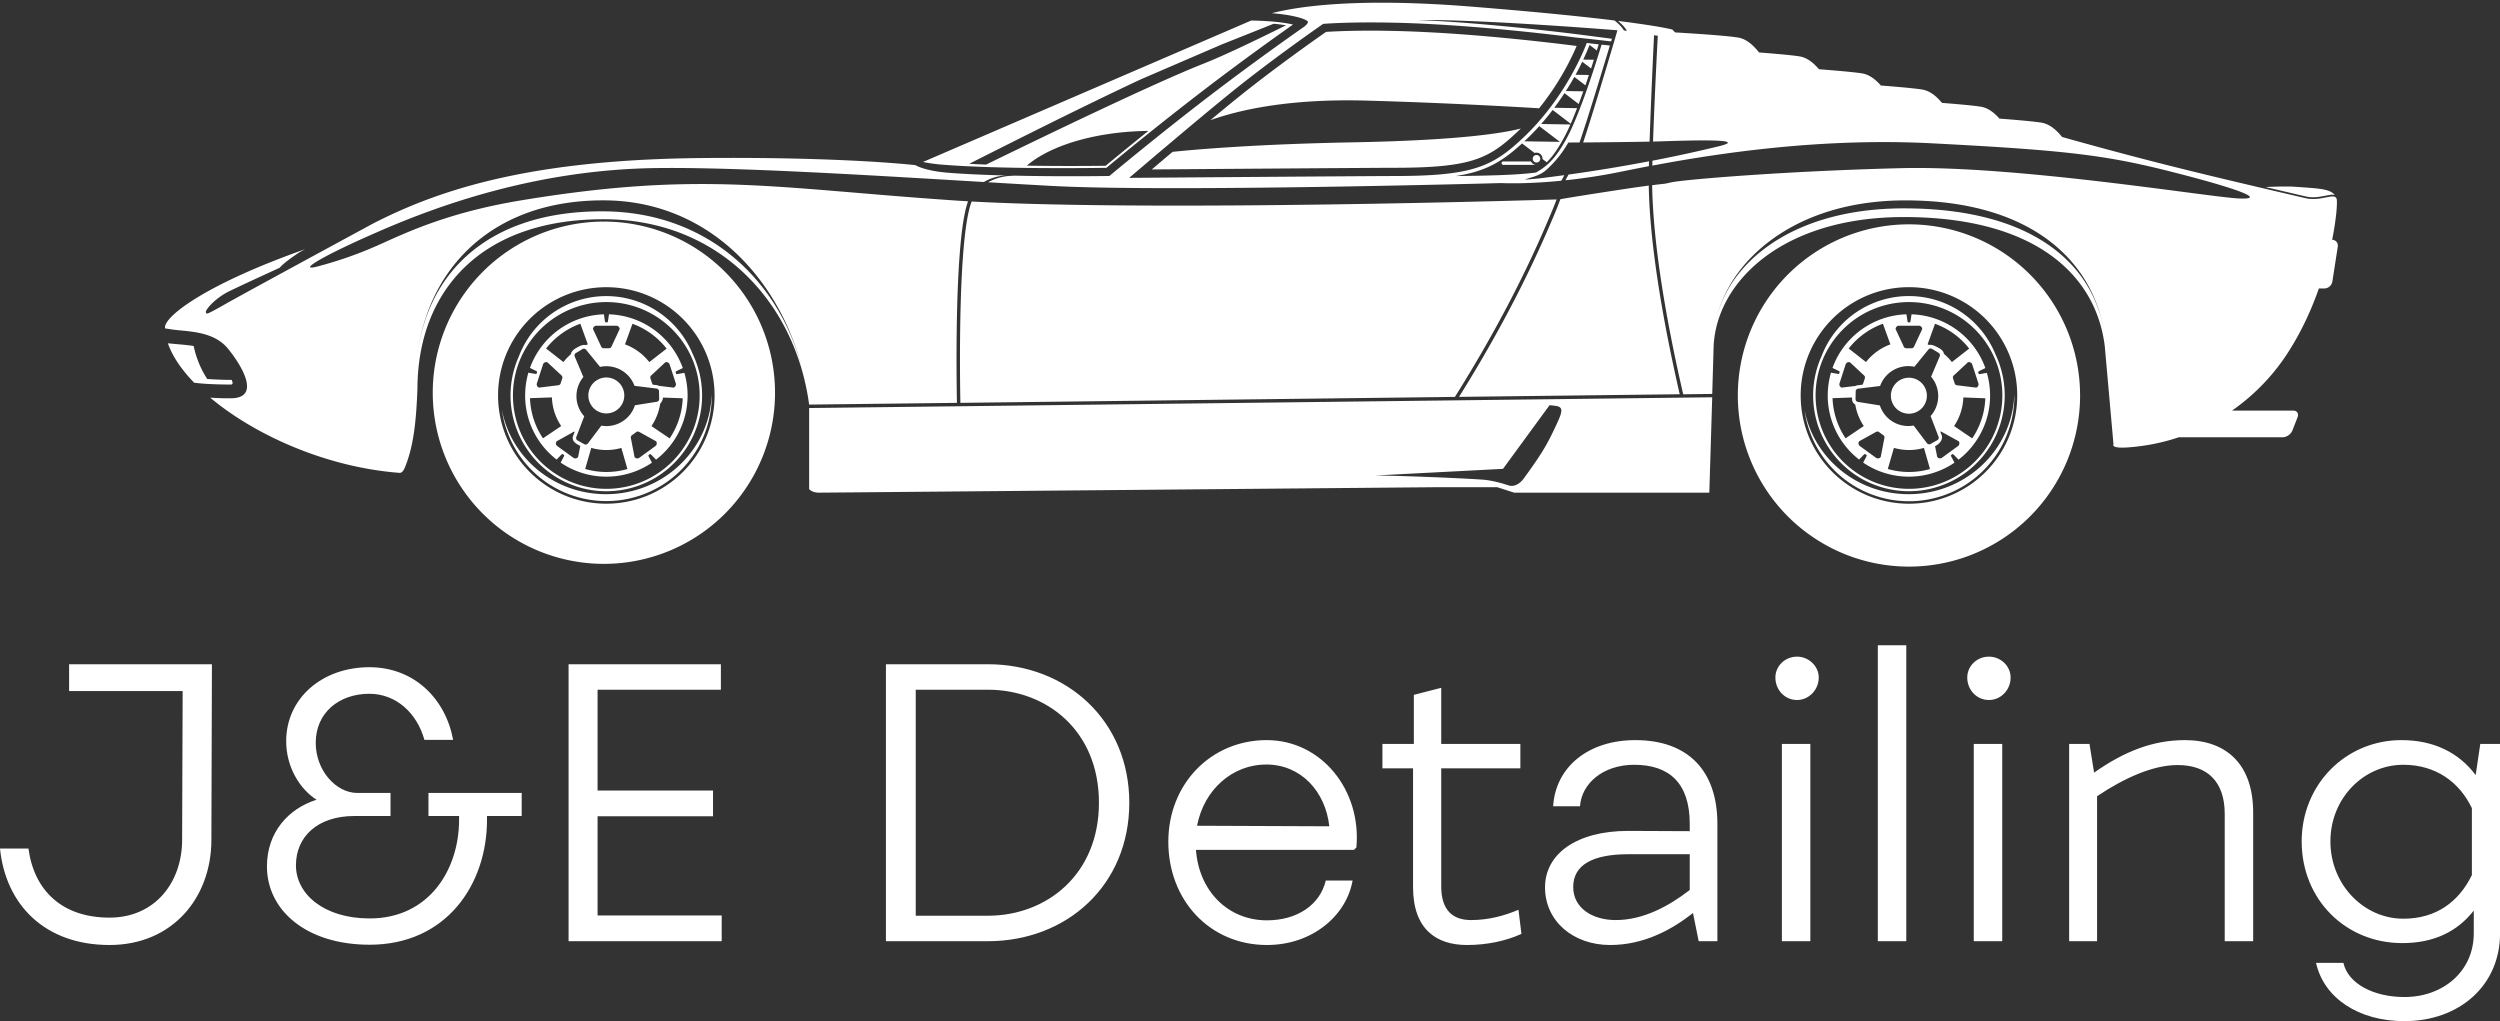
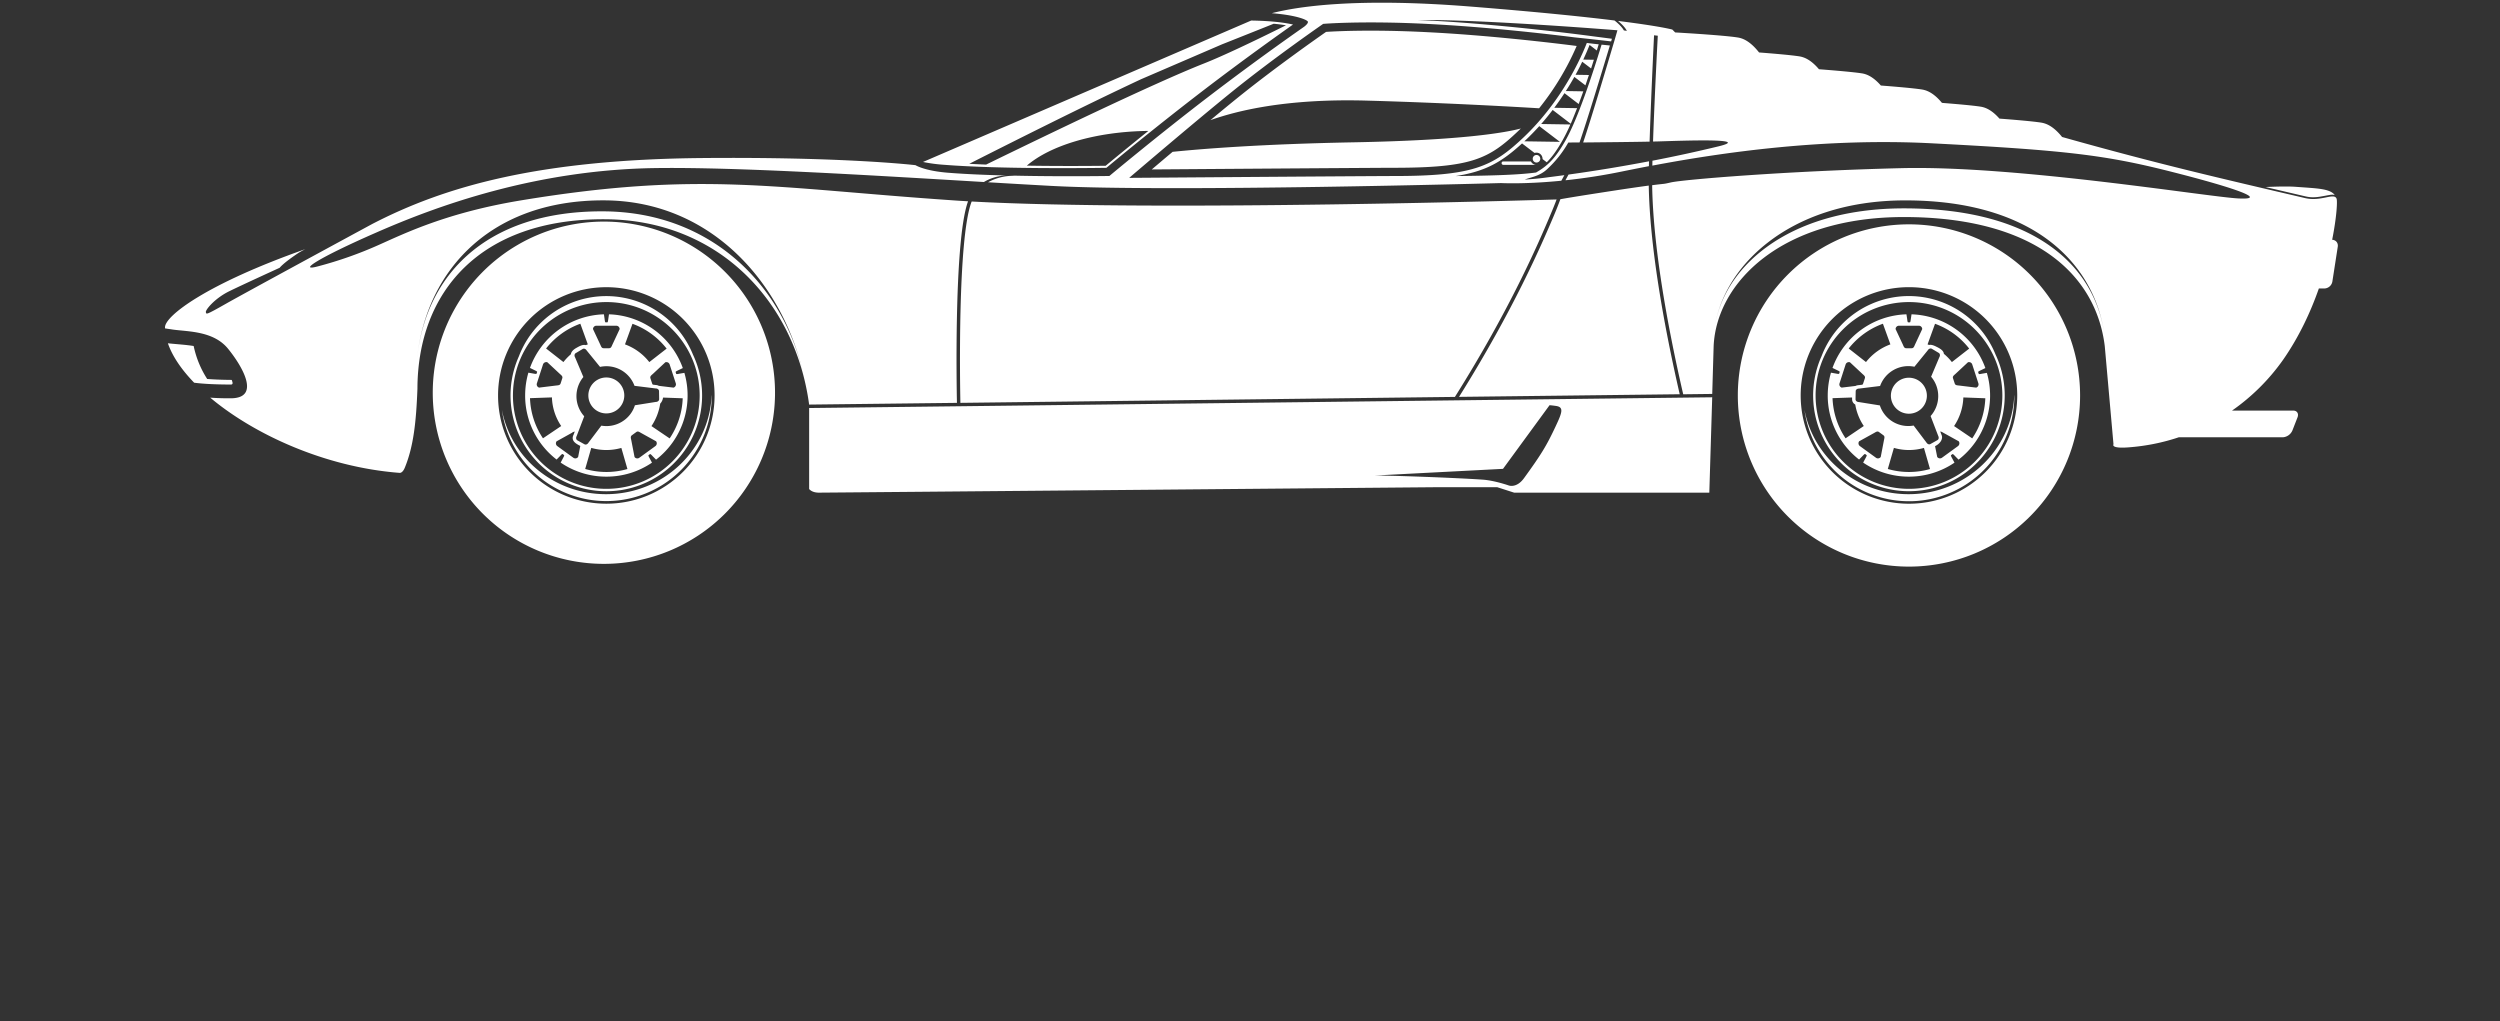
<svg xmlns="http://www.w3.org/2000/svg" data-v-423bf9ae="" viewBox="0 0 399.063 163" class="iconAbove">
  <rect x="0" y="0" width="399.063" height="163" fill="#333333" stroke="none" />
  <g data-v-423bf9ae="" id="b3932705-d162-4eb2-acfa-84f526d0d4ec" fill="white" transform="matrix(4.326,0,0,4.326,-1.255,89.676)">
-     <path d="M0.29 10.58C0.50 12.66 1.95 14.14 4.33 14.14C6.66 14.14 8.09 12.39 8.09 10.26L8.11 3.78L2.84 3.78L2.84 4.77L7.03 4.77L7.01 10.26C7.01 11.83 6.01 13.13 4.33 13.13C2.60 13.13 1.55 12.15 1.34 10.58ZM19.54 8.53L16.10 8.53L16.10 9.38L17.23 9.38L17.23 9.52C17.23 11.35 16.13 13.16 13.93 13.16C12.24 13.16 11.21 12.26 11.21 11.20C11.21 10.15 12.00 9.38 13.37 9.38L14.70 9.38L14.70 8.53L13.48 8.53C12.68 8.53 11.94 7.69 11.94 6.68C11.94 5.57 12.80 4.87 13.92 4.87C14.91 4.87 15.68 5.59 15.95 6.57L17.01 6.57C16.73 5.05 15.57 3.89 13.92 3.89C12.17 3.89 10.85 5.04 10.85 6.62C10.85 7.55 11.33 8.37 11.97 8.78C10.93 9.11 10.14 9.98 10.14 11.24C10.14 12.85 11.58 14.13 13.93 14.13C16.74 14.13 18.26 11.93 18.26 9.52L18.26 9.38L19.54 9.38ZM22.34 13.05L22.34 9.39L26.60 9.39L26.60 8.44L22.34 8.44L22.34 4.72L26.89 4.72L26.89 3.78L21.27 3.78L21.27 14L26.92 14L26.92 13.05ZM36.74 3.78L32.98 3.78L32.98 14L36.74 14C39.65 14 41.96 11.94 41.96 8.89C41.96 5.87 39.66 3.78 36.74 3.78ZM36.74 13.06L34.08 13.06L34.08 4.72L36.74 4.72C38.91 4.72 40.84 6.23 40.84 8.89C40.84 11.54 38.91 13.06 36.74 13.06ZM47.03 6.58C44.98 6.58 43.40 8.19 43.40 10.33C43.40 12.50 44.94 14.14 47.04 14.14C48.71 14.14 49.97 13.06 50.20 11.76L49.21 11.76C49.00 12.66 48.15 13.23 47.04 13.23C45.60 13.23 44.53 12.15 44.42 10.63L50.25 10.63L50.34 10.54C50.53 8.41 49.04 6.58 47.03 6.58ZM44.46 9.74C44.72 8.39 45.78 7.48 47.01 7.48C48.30 7.48 49.20 8.48 49.34 9.76ZM51.30 7.62L52.43 7.62L52.43 12.00C52.43 13.57 53.30 14.14 54.42 14.14C55.16 14.14 55.86 13.99 56.43 13.73L56.32 12.84C55.80 13.06 55.22 13.22 54.57 13.22C53.89 13.22 53.47 12.85 53.47 11.98L53.47 7.62L56.39 7.62L56.39 6.72L53.47 6.72L53.47 4.65L52.46 4.91L52.46 6.72L51.30 6.72ZM60.63 6.58C58.91 6.58 57.69 7.56 57.60 9.02L58.59 9.02C58.65 8.18 59.44 7.49 60.59 7.49C61.88 7.49 62.64 8.16 62.64 9.67L62.64 9.94L60.37 9.93C58.45 9.93 57.30 10.79 57.30 12.01C57.30 13.27 58.35 14.14 59.70 14.14C60.98 14.14 62.01 13.55 62.76 12.96L62.97 14L63.66 14L63.66 9.67C63.66 7.70 62.57 6.58 60.63 6.58ZM58.34 12.00C58.34 11.19 59.05 10.79 60.38 10.79L62.64 10.79L62.64 12.11C61.88 12.70 60.93 13.22 59.91 13.22C59.05 13.22 58.34 12.78 58.34 12.00ZM66.60 5.10C67.03 5.10 67.40 4.73 67.40 4.27C67.40 3.85 67.03 3.50 66.60 3.50C66.15 3.50 65.80 3.85 65.80 4.27C65.80 4.73 66.15 5.10 66.60 5.10ZM67.09 6.72L66.04 6.72L66.04 14L67.09 14ZM70.63 3.08L69.58 3.08L69.58 14L70.63 14ZM73.68 5.10C74.12 5.10 74.48 4.73 74.48 4.27C74.48 3.85 74.12 3.50 73.68 3.50C73.23 3.50 72.88 3.85 72.88 4.27C72.88 4.73 73.23 5.10 73.68 5.10ZM74.17 6.72L73.12 6.72L73.12 14L74.17 14ZM80.91 6.58C79.74 6.58 78.68 6.99 77.56 7.78L77.39 6.72L76.64 6.72L76.64 14L77.67 14L77.67 8.65C78.67 7.98 79.73 7.50 80.64 7.50C81.75 7.50 82.38 8.12 82.38 9.30L82.38 14L83.43 14L83.43 9.25C83.43 7.50 82.47 6.58 80.91 6.58ZM91.81 6.72L91.64 7.87C91.01 7.03 90.08 6.58 88.90 6.58C86.86 6.58 85.22 8.20 85.22 10.32C85.22 12.46 86.84 14.07 88.93 14.07C90.09 14.07 90.96 13.65 91.57 12.87L91.57 13.71C91.57 15.11 90.44 16.06 89.01 16.06C87.88 16.06 86.93 15.57 86.76 14.80L85.75 14.80C86.04 16.10 87.32 16.95 89.01 16.95C91.03 16.95 92.54 15.64 92.54 13.71L92.54 6.72ZM88.97 13.17C87.51 13.17 86.28 11.91 86.28 10.32C86.28 8.72 87.51 7.49 88.97 7.49C90.17 7.49 91.04 8.13 91.50 9.09L91.50 11.56C91.01 12.56 90.17 13.17 88.97 13.17Z" />
-   </g>
+     </g>
  <g data-v-423bf9ae="" id="66322b6c-3484-42e5-89b9-4a027f57a4fc" transform="matrix(3.528,0,0,3.528,23.737,-145.677)" stroke="none" fill="white">
    <path d="M71.9 59.185a7.743 7.743 0 1115.486 0 7.743 7.743 0 01-15.486 0zm2.844 0a4.898 4.898 0 109.798-.002 4.898 4.898 0 00-9.798.002zm9.668 0a4.769 4.769 0 01-9.496.648c.41 2.174 2.361 3.818 4.707 3.818 2.575 0 4.674-1.981 4.784-4.466h.005zm-.848-1.846a4.334 4.334 0 11-7.877.071 4.23 4.23 0 017.877-.071zm-3.921-2.38a4.225 4.225 0 10.002 8.45 4.225 4.225 0 00-.002-8.45zm-2.266 4.524l.95.152a1.35 1.35 0 001.527.91l.576.763c.044.075.123.109.181.076l.322-.18c.06-.033.072-.117.033-.192l-.344-.896a1.354 1.354 0 00.023-1.78l.373-.881c.045-.073.032-.159-.024-.194l-.315-.188c-.058-.034-.142-.004-.184.068l-.605.744a1.357 1.357 0 00-1.553.871l-.95.117c-.085-.001-.154.051-.154.117l-.007.37c0 .067.066.122.151.123zm4.727-.209a2.478 2.478 0 01-.42 1.295l.821.557c.36-.532.569-1.159.593-1.815l-.994-.037zm-3.066-3.092l.333.71c.045.108.07.156.154.156h.233c.085 0 .109-.048.154-.156l.331-.71a.152.152 0 00-.155-.153h-.895a.153.153 0 00-.155.153zm-2.436 2.647l.622-.075a.374.374 0 01.153-.037l.155-.019c.021-.014.032-.034.042-.064l.072-.221c.027-.081-.012-.119-.099-.195l-.574-.535a.156.156 0 00-.196.1l-.275.852a.151.151 0 00.1.194zm1.764 3.138l.148-.769c.027-.114.036-.167-.034-.218l-.188-.137c-.068-.051-.115-.025-.217.035l-.686.38a.157.157 0 00.034.217l.725.526a.154.154 0 00.218-.034zm3.53-.708l-.687-.38c-.066-.039-.108-.063-.151-.062l.051.132c.104.208-.069.426-.285.529l.097.488a.154.154 0 00.217.035l.724-.526a.157.157 0 00.034-.216zm.416-3.576l-.574.535c-.089.076-.126.114-.1.195l.073.221c.024.082.08.091.195.101l.778.095a.154.154 0 00.1-.195l-.277-.851a.153.153 0 00-.195-.101zm-1.827-.81l.068.027c.083-.021.192.006.349.088.223.107.312.205.32.312.135.112.256.237.363.374l.783-.61a3.45 3.45 0 00-1.545-1.123l-.338.932zm-2.786.8a2.498 2.498 0 011.104-.8l-.338-.934a3.477 3.477 0 00-1.548 1.121l.782.613zm-.099 2.894a2.458 2.458 0 01-.387-.973.262.262 0 01-.142-.236l-.001-.082-.884.031c.023.64.223 1.272.59 1.816l.824-.556zm2.721.991a2.453 2.453 0 01-1.359-.002l-.276.955a3.454 3.454 0 001.91.002l-.275-.955zm-4.353-2.373c0-.358.052-.703.146-1.031l.206.036c.108.021.159.029.167.004l.022-.069c.008-.025-.037-.047-.138-.095l-.188-.091a3.678 3.678 0 013.346-2.426l.032.204c.013.111.021.16.048.16h.072c.026 0 .032-.049.048-.16l.03-.204a3.675 3.675 0 013.342 2.432l-.187.09c-.103.048-.146.071-.139.097l.023.069c.008.026.059.018.167-.004l.203-.035a3.665 3.665 0 01-1.281 3.927l-.144-.147c-.076-.082-.111-.116-.134-.102l-.058.043c-.022.016.001.061.055.159l.097.183a3.67 3.67 0 01-2.063.633 3.658 3.658 0 01-2.069-.636l.098-.184c.054-.099.076-.144.054-.158l-.058-.043c-.021-.017-.058.019-.135.101l-.144.146a3.666 3.666 0 01-1.418-2.899zm3.29-.708a.814.814 0 11.764 1.438.814.814 0 01-.764-1.438zm-66.405.708a7.743 7.743 0 1115.484 0 7.743 7.743 0 01-15.484 0zm2.954 0a4.896 4.896 0 004.898 4.897 4.898 4.898 0 10-4.898-4.897zm9.668 0a4.769 4.769 0 01-9.495.648c.41 2.174 2.362 3.818 4.708 3.818 2.574 0 4.673-1.981 4.782-4.466h.005zm-8.724-1.776a4.23 4.23 0 017.875-.071 4.334 4.334 0 11-7.875.071zm3.954-2.45a4.225 4.225 0 000 8.45c2.333 0 4.223-1.891 4.223-4.224s-1.889-4.226-4.223-4.226zm-3.673 4.226c0-.358.051-.703.146-1.031l.205.036c.11.021.16.029.168.004l.022-.069c.008-.025-.036-.047-.137-.095l-.186-.091a3.675 3.675 0 013.346-2.426l.03.204c.014.111.022.16.047.16h.074c.026 0 .033-.049.048-.16l.03-.204a3.673 3.673 0 013.341 2.432l-.187.09c-.101.048-.146.071-.137.097l.022.069c.008.026.058.018.167-.004l.206-.035a3.667 3.667 0 01-1.282 3.927l-.144-.147c-.076-.082-.111-.116-.133-.102l-.059.043c-.022.016.001.061.055.159l.097.183a3.665 3.665 0 01-2.064.633 3.655 3.655 0 01-2.068-.636l.097-.184c.053-.099.076-.144.054-.158l-.058-.043c-.023-.017-.058.019-.134.101l-.143.146a3.653 3.653 0 01-1.423-2.899zm4.353 2.373a2.46 2.46 0 01-1.361-.002l-.275.955c.618.178 1.28.183 1.911.002l-.275-.955zm-2.721-.991a2.447 2.447 0 01-.42-1.295l-.992.035a3.46 3.46 0 00.587 1.816l.825-.556zm.1-2.894c.102-.13.215-.248.337-.354.015-.106.097-.206.278-.303.184-.106.303-.138.396-.108l.092-.035-.338-.934a3.48 3.48 0 00-1.549 1.121l.784.613zm2.785-.8c.438.161.819.441 1.1.802l.784-.61c-.396-.506-.93-.9-1.545-1.123l-.339.931zm1.826.81l-.573.535c-.089.076-.126.114-.101.195l.073.221c.008.028.02.047.036.061l.135.017a.286.286 0 01.135.037l.667.081a.156.156 0 00.101-.195l-.277-.851a.155.155 0 00-.196-.101zm-.417 3.576l-.686-.38c-.101-.061-.147-.086-.217-.035l-.188.137c-.07.051-.062.105-.035.218l.149.769a.154.154 0 00.217.035l.725-.526a.156.156 0 00.035-.218zm-3.529.708l.098-.499c-.204-.103-.441-.235-.303-.51l.053-.141a.328.328 0 00-.137.062l-.685.38a.155.155 0 00.033.217l.725.526a.153.153 0 00.216-.035zm-1.765-3.138l.778-.095c.117-.01.17-.019.197-.101l.071-.221c.026-.081-.013-.119-.1-.195l-.574-.535a.157.157 0 00-.196.1l-.276.852a.153.153 0 00.1.195zm2.438-2.647l.333.71c.046.108.068.156.155.156h.232c.084 0 .109-.048.154-.156l.332-.71a.153.153 0 00-.155-.153h-.895a.154.154 0 00-.156.153zm3.041 3.372a2.5 2.5 0 01-.396 1.016l.823.557a3.452 3.452 0 00.591-1.815l-.89-.032a.484.484 0 01-.128.274zm-3.244 1.764l.58-.768c.309.054.637 0 .927-.174.294-.176.497-.445.592-.748l.947-.151c.084 0 .151-.057.15-.124l-.006-.369c-.002-.065-.072-.119-.155-.117l-.954-.118a1.355 1.355 0 00-1.559-.857l-.604-.742c-.044-.073-.125-.104-.182-.069l-.316.19c-.059.035-.069.12-.026.193l.374.886a1.353 1.353 0 00.038 1.776l-.342.896c-.041.074-.027.159.032.193l.324.179c.059.033.138-.002.18-.076zm-.007-2.133a.813.813 0 111.626-.002.813.813 0 01-1.626.002zm-17.837-.578c-.581-.6-.991-1.21-1.187-1.784l.085.01c.378.038.747.059 1.081.114a4.43 4.43 0 00.612 1.491c.285.023.647.039 1.111.043a.874.874 0 01.031.1s.04.11-.068.11c-.8-.003-1.314-.037-1.665-.084zm93.72-8.853c.533-.024 1.053-.034 1.374-.009.952.072 1.521.074 1.757.366a.594.594 0 00-.23.002c-.385.061-.684.16-1.089.064l-1.812-.423zM55.47 62.807c.509-.009 3.531.093 4.891.187.535.038 1.172.262 1.172.262s.35.14.691-.327c.78-1.074 1.017-1.462 1.426-2.333.305-.647.391-.885.019-.938-.371-.051-.294-.024-.294-.024l-2.1 2.871-5.805.302zm15.271-3.54l-.131 4.315h-8.83l-.767-.247h-2.715s-27.646.247-27.974.247c-.329 0-.442-.165-.442-.165v-3.664c4.883-.056 36.783-.437 40.859-.486zm-7.041-8.95c-.071.192-.166.429-.29.719-.527 1.247-1.794 4.207-4.31 8.214l-22.375.269c-.017-.822-.131-7.421.502-9.089l.009-.021c8.527.464 26.203-.085 26.203-.085l.261-.007zm5.571 8.812l-9.985.119c2.486-3.973 3.742-6.91 4.27-8.15.135-.318.237-.578.315-.792.129-.024.627-.114 2.556-.409a78.007 78.007 0 011.443-.209c.046 2.692.65 6.167 1.401 9.441zM67.882 48.59l-.006.22c-.433.083-.838.164-1.217.241a26 26 0 01-2.552.397l.003-.019c.006-.014.057-.102.13-.239a74.045 74.045 0 003.642-.6zm-29.08.643a2.063 2.063 0 00-1.013.294c-5.023-.298-11.149-.681-14.838-.631-5.483.072-9.975 1.743-12.639 2.91-2.667 1.166-3.596 1.79-2.652 1.536a17.835 17.835 0 002.745-.967c1.164-.517 3.069-1.459 6.426-2.015 8.11-1.341 11.407-.561 19.531-.006.229.017.465.031.71.045-.34.93-.463 3.224-.504 5.274-.036 1.814-.007 3.458.001 3.846l-6.688.078c-.615-4.592-4.04-8.358-9.238-8.386-5.633-.029-8.474 3.274-8.484 7.672-.057 1.475-.171 2.602-.574 3.575-.116.274-.253.227-.253.227-3.343-.26-6.555-1.729-8.549-3.402.288.021.606.032.941.029 1.35-.01.523-1.435-.135-2.243-.66-.809-1.813-.769-2.498-.866-.126-.02-.244-.035-.353-.054v-.051c0-.507 1.847-1.946 6.349-3.534-.13.064-.246.129-.34.191-.678.454-.821.652-.821.652s-1.613.736-2.278 1.06c-.666.326-1.09.852-1.062.95.028.1-.015.142.934-.397.712-.403 4.132-2.261 6.584-3.589 3.344-1.735 7.607-2.922 14.955-2.989 6.438-.057 9.634.323 9.634.323s.399.257 1.471.342c.788.063 1.713.101 2.638.126zm-18.231 1.621c4.922.025 8.252 3.402 9.116 7.659-.864-4.262-4.142-8.13-9.062-8.156-5.385-.028-8.274 3.456-8.519 7.588.243-4.103 3.082-7.121 8.465-7.091zm41.671-3.169l1.608.025-.933-.712c-.188.208-.388.414-.6.617l-.075.07zm17.173 3.034c5.933 0 8.692 2.608 9.091 5.835-.398-3.227-3.095-6.196-9.027-6.196-5.375 0-8.342 3.123-8.646 5.912.302-2.766 3.209-5.551 8.582-5.551zm-13.116-7.527l.154-.53s-6.135-.499-9.017-.464l.389.017c3.535.176 7.513.718 7.513.718l.865.112-.035.12c-.2-.024-.66-.077-1.662-.184-1.225-.153-4.027-.478-6.688-.609-2.954-.148-4.679 0-4.679 0s-2.176 1.501-4.082 3.036c-1.685 1.358-4.695 3.931-4.695 3.931s11.061-.083 11.959-.083c3.567 0 4.466-.401 5.891-1.754 1.765-1.678 2.629-3.68 2.856-4.268l.152.02c.117.014.246.029.386.043l-.086.279-.327-.251c-.071.179-.168.408-.286.663l.48.008-.126.394-.401-.306a10.1 10.1 0 01-.267.527l-.035.064.605.01-.158.468-.502-.382c-.113.203-.242.418-.385.64l.791.013c-.069.195-.14.387-.21.574l-.642-.491c-.142.216-.295.438-.462.661l1.032.017c-.098.248-.192.486-.287.706l-.817-.625c-.162.211-.335.425-.521.636l1.322.021a7.611 7.611 0 01-.35.71c-.235.417-.46.745-.719 1.001l-.189-.144c0-.167-.122-.291-.277-.291a.322.322 0 00-.087.013l-.565-.431c-.896.822-1.634 1.267-3.003 1.477l.052-.001c1.729-.019 2.836-.059 3.584-.16.114-.065.228-.138.34-.22.389-.285.685-.682 1.001-1.244.549-.971 1.2-2.934 1.625-4.321l.375.038c-.348 1.153-1.043 3.442-1.373 4.387l-.508.003a4.92 4.92 0 01-.964 1.212c-.324.301-.686.347-1.007.463a11.9 11.9 0 001.063-.103c.225-.028.47-.061.73-.095-.067.126-.118.217-.137.252-1.673.165-2.725.106-2.725.106s-15.016.418-20.345.128a572.41 572.41 0 01-2.868-.165 2.346 2.346 0 011.195-.291 2.708 2.708 0 00-.094-.01c2.245.052 4.388.017 4.388.017s2.168-1.813 4.48-3.583c2.312-1.77 4.331-3.169 4.331-3.169s.203-.149.168-.233c-.026-.068-.459-.286-1.631-.38 1.186-.306 3.84-.709 8.962-.303 3.065.244 5.147.461 6.543.632.146.114.28.239.381.378a.56.56 0 01.043.071l.136.023c-.067-.145-.229-.309-.399-.451 1.93.241 2.456.39 2.456.39l.129.13c.726.042 2.24.138 2.815.226.188.028.538.116.981.68.693.053 1.445.119 1.808.174.177.028.497.107.902.585.727.056 1.543.126 1.925.184.173.026.482.103.876.553.703.054 1.476.121 1.841.177.181.028.506.107.919.603l.027.007c.664.053 1.366.114 1.711.167.172.026.478.102.867.543.712.054 1.501.122 1.875.179.185.029.525.113.959.652 4.367 1.229 7.16 1.869 10.994 2.765.73.171 1.317-.261 1.426.028.043.107.005.83-.2 1.859.167.005.279.143.254.311l-.245 1.581a.378.378 0 01-.36.311h-.251c-.369 1.055-.893 2.187-1.618 3.227a9.415 9.415 0 01-2.311 2.298h2.773c.171 0 .257.14.189.31l-.229.588a.51.51 0 01-.433.31h-4.71c-.724.243-1.494.4-2.304.458-.793.057-.649-.142-.649-.142l-.395-4.444c-.398-3.227-3.158-5.837-9.091-5.837-5.556 0-8.475 2.979-8.605 5.836l-.064 2.167-1.313.016c-.758-3.286-1.364-6.774-1.405-9.46.642-.083.461-.037.84-.124.555-.129 5.203-.518 10.436-.647 5.232-.128 13.897 1.307 15.258 1.371s-.114-.467-3.071-1.216c-2.954-.749-4.753-.965-10.801-1.279-4.873-.253-9.45.405-12.654 1.009l.005-.222a64.63 64.63 0 002.995-.651c1.553-.379-1.646-.254-2.755-.221l-.213.005c.08-2.282.215-4.788.215-4.788l-.169-.02s-.125 2.522-.202 4.812c-.756.016-1.996.028-3.006.038.356-1.043 1.077-3.47 1.397-4.546zm-3.678 5.284a.17.17 0 01.17-.172.17.17 0 01.171.172c0 .094-.074.17-.171.17a.17.17 0 01-.17-.17zm-1.331.12h1.25c.041.083.12.142.216.154H61.29c-.104 0-.104-.154 0-.154zm.792-1.491l-.129.125c-1.329 1.263-2.12 1.653-5.632 1.653-.73 0-8.172.054-10.937.075.269-.229.591-.502.943-.797 1.352-.136 3.987-.351 8.226-.431 4.874-.092 6.818-.436 7.529-.625zm-4.282-4.36c2.766.136 5.69.483 6.809.626a12.256 12.256 0 01-1.7 2.82c-.938-.058-4.232-.248-7.789-.347-3.742-.105-5.959.486-7.084.885.451-.375.885-.732 1.255-1.031 1.677-1.35 3.565-2.674 3.979-2.963.399-.027 2.012-.116 4.53.01zm-18.069 6.041c1.624.027 3.089.012 3.567.006.28-.234 1-.828 1.932-1.577-2.379.026-4.437.655-5.499 1.571zm-2.606-.083c.247.014.504.025.763.035 2.796-1.362 7.583-3.674 9.852-4.572.843-.333 2.186-.969 3.717-1.73a8.354 8.354 0 00-.556-.07c-.843.337-1.646.657-2.342.933l-3.666 1.58c-2.614 1.223-5.873 2.865-7.768 3.824zm14.65-6.301c-.642.452-2.259 1.603-4.052 2.975a147.264 147.264 0 00-4.391 3.508c-.777.012-4.829.061-7.327-.136a7.166 7.166 0 01-.972-.129l14.849-6.399c.902.014 1.5.093 1.872.176l.021.005z" />
  </g>
</svg>